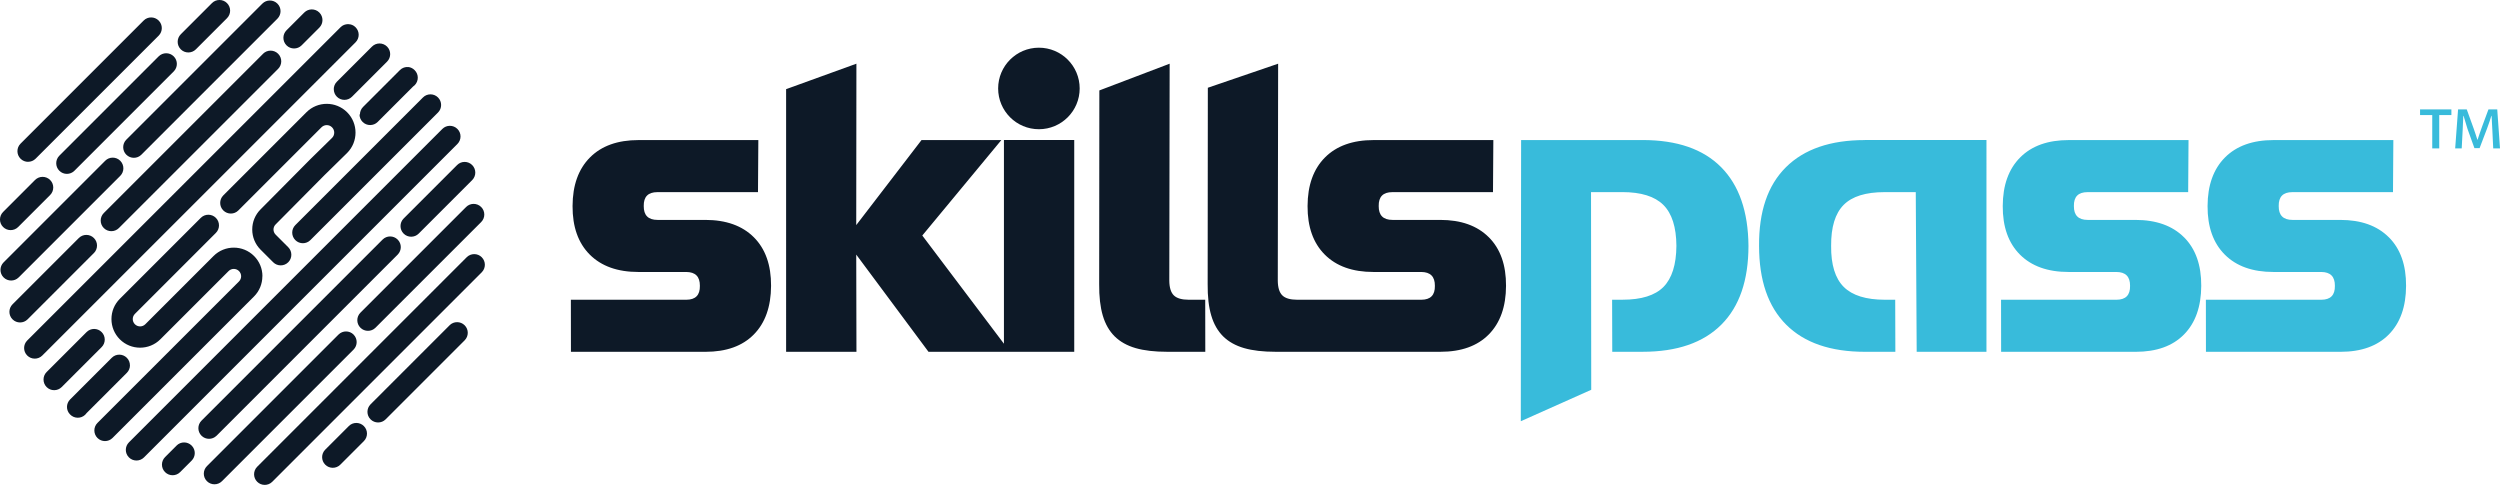
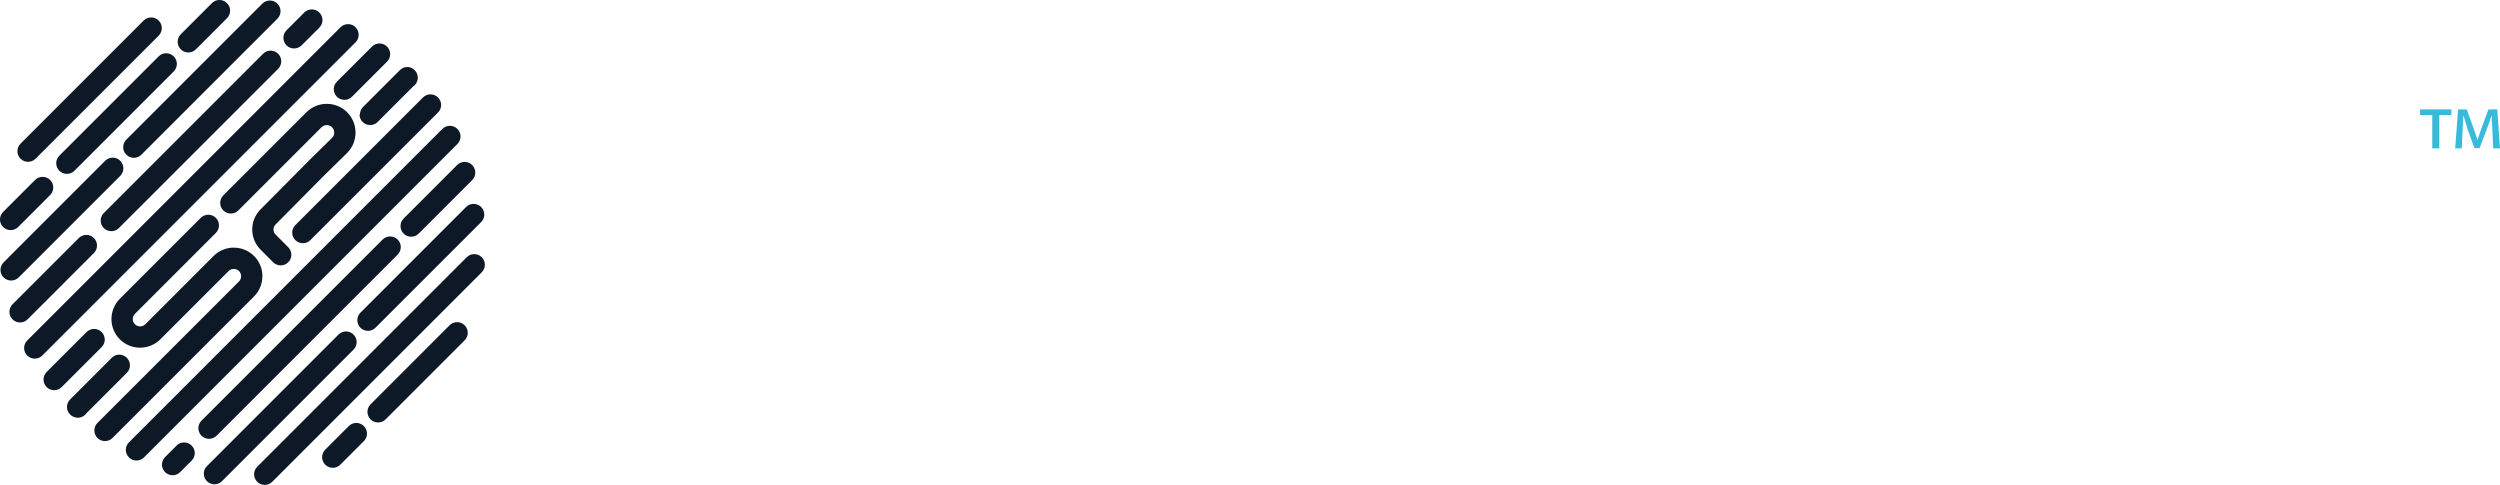
<svg xmlns="http://www.w3.org/2000/svg" id="Logo" viewBox="0 0 707.69 137.26">
  <defs>
    <style>
      .cls-1 {
        fill: #0d1927;
      }

      .cls-2 {
        fill: #38bbdb;
      }
    </style>
  </defs>
  <g id="Text">
-     <path class="cls-2" d="M618.24,67.16c3.28,3.28,4.91,7.86,4.88,13.76-.03,5.9-1.65,10.48-4.88,13.76-3.23,3.28-7.79,4.91-13.69,4.91h-38.08l-.02-14.74h32.67c2.62,0,3.9-1.31,3.85-3.93,.03-2.62-1.27-3.93-3.89-3.93h-13.51c-5.9,0-10.48-1.64-13.76-4.91-3.28-3.28-4.91-7.86-4.88-13.76,.02-5.9,1.67-10.48,4.94-13.76,3.27-3.28,7.85-4.91,13.75-4.91h33.9l-.1,14.74h-28.5c-2.62,0-3.9,1.31-3.85,3.93-.03,2.62,1.27,3.93,3.89,3.93h13.51c5.9,0,10.48,1.64,13.76,4.91Zm57.97,0c-3.28-3.28-7.87-4.91-13.76-4.91h-13.51c-2.62,0-3.92-1.31-3.89-3.93-.05-2.62,1.23-3.93,3.85-3.93h28.5l.1-14.74h-33.9c-5.9,0-10.48,1.64-13.75,4.91-3.27,3.28-4.92,7.86-4.94,13.76-.03,5.9,1.6,10.48,4.88,13.76,3.28,3.28,7.87,4.91,13.76,4.91h13.51c2.62,0,3.92,1.31,3.89,3.93,.05,2.62-1.23,3.93-3.85,3.93h-32.67l.02,14.74h38.08c5.9,0,10.46-1.64,13.69-4.91,3.23-3.28,4.86-7.86,4.88-13.76,.03-5.9-1.6-10.48-4.88-13.76Zm-148.3-27.51c-9.74,0-17.19,2.56-22.35,7.68-5.16,5.12-7.69,12.55-7.61,22.29,0,9.74,2.56,17.18,7.68,22.29,5.12,5.12,12.55,7.68,22.3,7.68h8.6l-.04-14.74h-2.93c-5.32,0-9.2-1.21-11.63-3.62-2.43-2.42-3.63-6.29-3.58-11.61-.04-5.32,1.14-9.19,3.54-11.61,2.4-2.42,6.26-3.62,11.58-3.62h8.84l.26,45.2h19.75V39.64h-34.4Zm-62.93,0h-34.39l-.09,79.59,19.94-8.9-.06-55.96h8.84c5.32,0,9.2,1.21,11.63,3.62,2.43,2.42,3.67,6.28,3.7,11.61-.04,5.32-1.27,9.19-3.66,11.61-2.4,2.42-6.26,3.62-11.58,3.62h-2.96l.04,14.74h8.59c9.74,0,17.17-2.56,22.29-7.68,5.12-5.12,7.67-12.55,7.68-22.29-.08-9.74-2.66-17.17-7.74-22.29-5.08-5.12-12.49-7.68-22.23-7.68Z" />
    <path class="cls-2" d="M693.93,30.97v1.6h-3.44v9.44h-1.98v-9.44h-3.45v-1.6h8.88Zm1.89,0h2.46l2.01,5.57c.27,.82,.75,2.17,1,3.03h.05c.25-.82,.87-2.58,1.3-3.79l1.78-4.81h2.49l.78,11.04h-1.92l-.25-5.27c-.07-1.19-.16-2.6-.21-3.95h-.07c-.3,1-.59,1.89-1.21,3.58l-2.12,5.57h-1.46l-1.96-5.45c-.34-1.05-.82-2.65-1.1-3.67h-.09c-.05,1.3-.11,2.76-.18,3.97l-.27,5.22h-1.85l.82-11.04Z" />
-     <path class="cls-1" d="M213.39,67.16c3.28,3.28,4.91,7.86,4.88,13.76-.03,5.9-1.65,10.48-4.88,13.76-3.23,3.28-7.79,4.91-13.69,4.91h-38.08l-.02-14.74h32.67c2.62,0,3.9-1.31,3.85-3.93,.03-2.62-1.27-3.93-3.89-3.93h-13.51c-5.9,0-10.48-1.64-13.76-4.91-3.28-3.28-4.91-7.86-4.88-13.76,.02-5.9,1.67-10.48,4.94-13.76,3.27-3.28,7.85-4.91,13.75-4.91h33.9l-.1,14.74h-28.49c-2.62,0-3.9,1.31-3.85,3.93-.03,2.62,1.27,3.93,3.89,3.93h13.51c5.9,0,10.48,1.64,13.76,4.91Zm70.8-27.51v57.65s-23.11-30.63-23.11-30.63l22.38-27.02h-22.6l-18.48,24.07,.05-45.69-19.9,7.21V99.58h19.91l-.06-27.51,20.45,27.51h41.26V39.64h-19.9Zm52.31,45.2c-1.96,0-3.37-.41-4.21-1.23-.84-.82-1.27-2.21-1.29-4.18l.1-61.41-19.9,7.57-.05,54.82c-.03,3.52,.31,6.49,1.02,8.9,.71,2.42,1.84,4.38,3.37,5.9,1.54,1.51,3.51,2.62,5.93,3.32,2.42,.7,5.38,1.04,8.91,1.04h10.81l-.02-14.74h-4.67Zm84.94-17.69c-3.28-3.28-7.87-4.91-13.76-4.91h-13.51c-2.62,0-3.92-1.31-3.89-3.93-.05-2.62,1.23-3.93,3.85-3.93h28.5l.1-14.74h-33.9c-5.9,0-10.48,1.64-13.75,4.91-3.27,3.28-4.92,7.86-4.94,13.76-.03,5.9,1.6,10.48,4.88,13.76,3.28,3.28,7.87,4.91,13.76,4.91h13.51c2.62,0,3.92,1.31,3.89,3.93,.05,2.62-1.23,3.93-3.85,3.93h-35.12c-1.97,0-3.37-.41-4.21-1.23-.84-.82-1.27-2.21-1.29-4.18l.1-61.41-19.9,6.81-.05,55.58c-.03,3.52,.3,6.49,1.02,8.9,.71,2.42,1.84,4.38,3.37,5.9,1.54,1.51,3.51,2.62,5.93,3.32,2.42,.7,5.38,1.04,8.9,1.04h46.67c5.9,0,10.46-1.64,13.69-4.91,3.23-3.28,4.86-7.86,4.88-13.76,.03-5.9-1.6-10.48-4.88-13.76ZM294.09,13.5c-6.37,0-11.54,5.17-11.54,11.54s5.17,11.54,11.54,11.54,11.54-5.17,11.54-11.54-5.17-11.54-11.54-11.54Z" />
  </g>
  <path id="Icon" class="cls-1" d="M28.77,98.26l-11.31,11.31c-.59,.59-1.36,.88-2.13,.88s-1.54-.29-2.13-.88c-.59-.59-.88-1.36-.88-2.13s.29-1.54,.88-2.13l11.31-11.31c1.18-1.18,3.09-1.18,4.26,0,.59,.59,.88,1.36,.88,2.13s-.29,1.54-.88,2.13Zm8.01,5.15c0-.77-.29-1.54-.88-2.13-1.18-1.18-3.09-1.18-4.26,0l-11.79,11.79c-1.17,1.17-1.19,3.05-.03,4.23,0,0,.02,.02,.02,.02,.59,.62,1.38,.93,2.18,.93,.75,0,1.49-.27,2.08-.83,.16-.15,.3-.32,.42-.49l11.39-11.39c.59-.59,.88-1.36,.88-2.13Zm37.51-25.21c0-2.17-.84-4.2-2.37-5.73-3.16-3.16-8.31-3.16-11.47,0l-19.32,19.32c-.81,.81-2.13,.81-2.94,0-.39-.39-.61-.91-.61-1.47s.22-1.08,.61-1.47l22.92-22.92c.59-.59,.88-1.36,.88-2.13s-.29-1.54-.88-2.13c-1.18-1.18-3.09-1.18-4.27,0l-22.92,22.92c-1.53,1.53-2.37,3.57-2.37,5.73s.84,4.2,2.37,5.73c3.16,3.16,8.31,3.16,11.47,0l19.32-19.32c.81-.81,2.13-.81,2.94,0,.39,.39,.61,.91,.61,1.47s-.22,1.08-.61,1.47L27.59,119.72c-.59,.59-.88,1.36-.88,2.13s.29,1.54,.88,2.13c.59,.59,1.36,.88,2.13,.88s1.54-.29,2.13-.88l40.05-40.05c1.53-1.53,2.37-3.57,2.37-5.73Zm17.82-28.87l6.15-6.03c1.59-1.59,2.38-3.68,2.38-5.76s-.79-4.17-2.38-5.76c-3.18-3.18-8.35-3.18-11.52,0l-23.53,23.53c-.59,.59-.88,1.36-.88,2.13s.29,1.54,.88,2.13c1.18,1.18,3.09,1.18,4.26,0l23.53-23.53c.83-.83,2.17-.83,2.99,0,.42,.42,.62,.96,.62,1.51,0,.54-.2,1.07-.6,1.47l-6.16,6.04-14.09,14.21c-1.52,1.52-2.36,3.55-2.36,5.7s.84,4.18,2.36,5.7l3.57,3.57c.59,.59,1.36,.88,2.13,.88s1.54-.29,2.13-.88c.59-.59,.88-1.36,.88-2.13s-.29-1.54-.88-2.13l-3.57-3.57c-.38-.38-.6-.9-.6-1.44s.21-1.06,.61-1.45l14.07-14.19Zm-9.39,16.51c0,.77,.29,1.54,.88,2.13,.59,.59,1.36,.88,2.13,.88s1.54-.29,2.13-.88L123.99,31.85c.59-.59,.88-1.36,.88-2.13s-.29-1.54-.88-2.13c-1.18-1.18-3.09-1.18-4.26,0l-36.13,36.13c-.59,.59-.88,1.36-.88,2.13Zm19.05-33.45c0,.77,.29,1.54,.88,2.13,.59,.59,1.36,.88,2.13,.88s1.54-.29,2.13-.88l10.03-10.03c.15-.11,.3-.23,.44-.36,1.18-1.18,1.18-3.09,0-4.26,0,0-.05-.05-.06-.06-.43-.42-.95-.69-1.5-.8h0s0,0,0,0c0,0,0,0,0,0,0,0,0,0,0,0,0,0,0,0,0,0,0,0,0,0,0,0,0,0,0,0,0,0,0,0,0,0,0,0,0,0,0,0,0,0-.06-.01-.12-.02-.17-.03,0,0-.01,0-.02,0h0s0,0,0,0c0,0,0,0,0,0,0,0,0,0,0,0,0,0,0,0,0,0,0,0,0,0,0,0h0s0,0,0,0c0,0,0,0,0,0,0,0,0,0,0,0,0,0,0,0,0,0,0,0,0,0,0,0,0,0,0,0,0,0,0,0,0,0,0,0,0,0,0,0,0,0,0,0,0,0,0,0,0,0,0,0,0,0,0,0,0,0,0,0-.87-.09-1.77,.2-2.43,.87l-10.43,10.43c-.59,.59-.88,1.36-.88,2.13Zm-7.28-7.13c0,.77,.29,1.54,.88,2.13,.59,.59,1.36,.88,2.13,.88s1.54-.29,2.13-.88l9.94-9.94c.59-.59,.88-1.36,.88-2.13s-.29-1.54-.88-2.13c-1.18-1.18-3.09-1.18-4.27,0l-9.94,9.94c-.59,.59-.88,1.36-.88,2.13Zm19.77,36.6c-1.18,1.18-1.18,3.09,0,4.27,.59,.59,1.36,.88,2.13,.88s1.54-.29,2.13-.88l15.14-15.14c1.18-1.18,1.18-3.09,0-4.27-1.18-1.18-3.09-1.18-4.26,0l-15.14,15.14Zm-52.95,61.48l51.26-51.26c1.18-1.18,1.18-3.09,0-4.26-1.18-1.18-3.09-1.18-4.27,0l-51.26,51.26c-1.18,1.18-1.18,3.09,0,4.26,.59,.59,1.36,.88,2.13,.88s1.54-.29,2.13-.88Zm-11.32,2.79l-3.26,3.26c-1.18,1.18-1.18,3.09,0,4.26,.59,.59,1.36,.88,2.13,.88s1.54-.29,2.13-.88l3.26-3.26c1.18-1.18,1.18-3.09,0-4.26-1.18-1.18-3.09-1.18-4.27,0ZM129.48,36.5c-1.18-1.18-3.09-1.18-4.26,0L36.5,125.22c-1.18,1.18-1.18,3.09,0,4.26,.59,.59,1.36,.88,2.13,.88s1.54-.29,2.13-.88L129.48,40.76c1.18-1.18,1.18-3.09,0-4.26Zm6.9,36.32c-1.18-1.18-3.09-1.18-4.27,0l-59.3,59.3c-1.18,1.18-1.18,3.09,0,4.26,.59,.59,1.36,.88,2.13,.88s1.54-.29,2.13-.88l59.3-59.3c1.18-1.18,1.18-3.09,0-4.26Zm-36.29,21.89c-1.18-1.18-3.09-1.18-4.27,0l-37.24,37.24c-1.18,1.18-1.18,3.09,0,4.26,.59,.59,1.36,.88,2.13,.88s1.54-.29,2.13-.88l37.24-37.24c1.18-1.18,1.18-3.09,0-4.26Zm31.86-36.12l-29.92,29.92c-1.18,1.18-1.18,3.09,0,4.26,.59,.59,1.36,.88,2.13,.88s1.54-.29,2.13-.88l29.92-29.91c1.18-1.18,1.18-3.09,0-4.26-1.18-1.18-3.09-1.18-4.27,0Zm-33.21,62.02l-6.67,6.67c-1.18,1.18-1.18,3.09,0,4.26,.59,.59,1.36,.88,2.13,.88s1.54-.29,2.13-.88l6.67-6.67c1.18-1.18,1.18-3.09,0-4.26-1.18-1.18-3.09-1.18-4.27,0Zm28.53-28.53l-22.37,22.37c-1.18,1.18-1.18,3.09,0,4.26,.59,.59,1.36,.88,2.13,.88s1.54-.29,2.13-.88l22.37-22.37c1.18-1.18,1.18-3.09,0-4.26-1.18-1.18-3.09-1.18-4.27,0ZM7.95,45.8c.77,0,1.54-.29,2.13-.88L44.92,10.09c1.18-1.18,1.18-3.09,0-4.27-1.18-1.18-3.09-1.18-4.26,0L5.82,40.66c-1.18,1.18-1.18,3.09,0,4.27,.59,.59,1.36,.88,2.13,.88Zm-4.94,19.34c.77,0,1.54-.29,2.13-.88l9.05-9.05c1.18-1.18,1.18-3.09,0-4.26-1.18-1.18-3.09-1.18-4.27,0L.88,60c-1.18,1.18-1.18,3.09,0,4.26,.59,.59,1.36,.88,2.13,.88Zm13.79-21.07c-1.18,1.18-1.18,3.09,0,4.27,.59,.59,1.36,.88,2.13,.88s1.54-.29,2.13-.88l28.12-28.12c1.18-1.18,1.18-3.09,0-4.26-1.18-1.18-3.09-1.18-4.27,0l-28.12,28.12ZM53.31,14.85c.77,0,1.54-.29,2.13-.88l8.82-8.82c1.18-1.18,1.18-3.09,0-4.27-1.18-1.18-3.09-1.18-4.26,0l-8.82,8.82c-1.18,1.18-1.18,3.09,0,4.27,.59,.59,1.36,.88,2.13,.88Zm47.34-7.14c-.15-.15-.31-.28-.47-.39-.13-.09-.28-.16-.42-.22-.04-.02-.07-.04-.1-.05-.31-.13-.64-.19-.97-.2-.06,0-.11-.02-.17-.02-.1,0-.2,.02-.3,.03-.09,0-.18,0-.27,.03-.07,.01-.14,.04-.21,.06-.12,.03-.24,.06-.35,.1-.04,.01-.07,.04-.1,.05-.14,.06-.29,.13-.42,.22-.17,.11-.33,.24-.47,.39L7.71,96.38c-1.18,1.18-1.18,3.09,0,4.26,.59,.59,1.36,.88,2.13,.88s1.54-.29,2.13-.88L100.65,11.98c1.18-1.18,1.18-3.09,0-4.26ZM5.29,78.53l28.75-28.75c1.18-1.18,1.18-3.09,0-4.27-1.18-1.18-3.09-1.18-4.26,0L1.02,74.27c-1.18,1.18-1.18,3.09,0,4.26,.59,.59,1.36,.88,2.13,.88s1.54-.29,2.13-.88Zm30.47-34.74c.59,.59,1.36,.88,2.13,.88s1.54-.29,2.13-.88L78.53,5.29c1.18-1.18,1.18-3.09,0-4.26-1.18-1.18-3.09-1.18-4.27,0L35.76,39.53c-1.18,1.18-1.18,3.09,0,4.27ZM83.25,13.72c.77,0,1.54-.29,2.13-.88l5.02-5.02c1.18-1.18,1.18-3.09,0-4.27-1.18-1.18-3.09-1.18-4.27,0l-5.02,5.02c-1.18,1.18-1.18,3.09,0,4.27,.59,.59,1.36,.88,2.13,.88Zm-8.79,1.51L29.39,60.3c-1.18,1.18-1.18,3.09,0,4.26,.59,.59,1.36,.88,2.13,.88s1.54-.29,2.13-.88L78.73,19.49c1.18-1.18,1.18-3.09,0-4.27-1.18-1.18-3.09-1.18-4.27,0ZM26.58,71.64c1.18-1.18,1.18-3.09,0-4.26-1.18-1.18-3.09-1.18-4.27,0L3.55,86.14c-1.18,1.18-1.18,3.09,0,4.26,.59,.59,1.36,.88,2.13,.88s1.54-.29,2.13-.88l18.76-18.76Z" />
</svg>